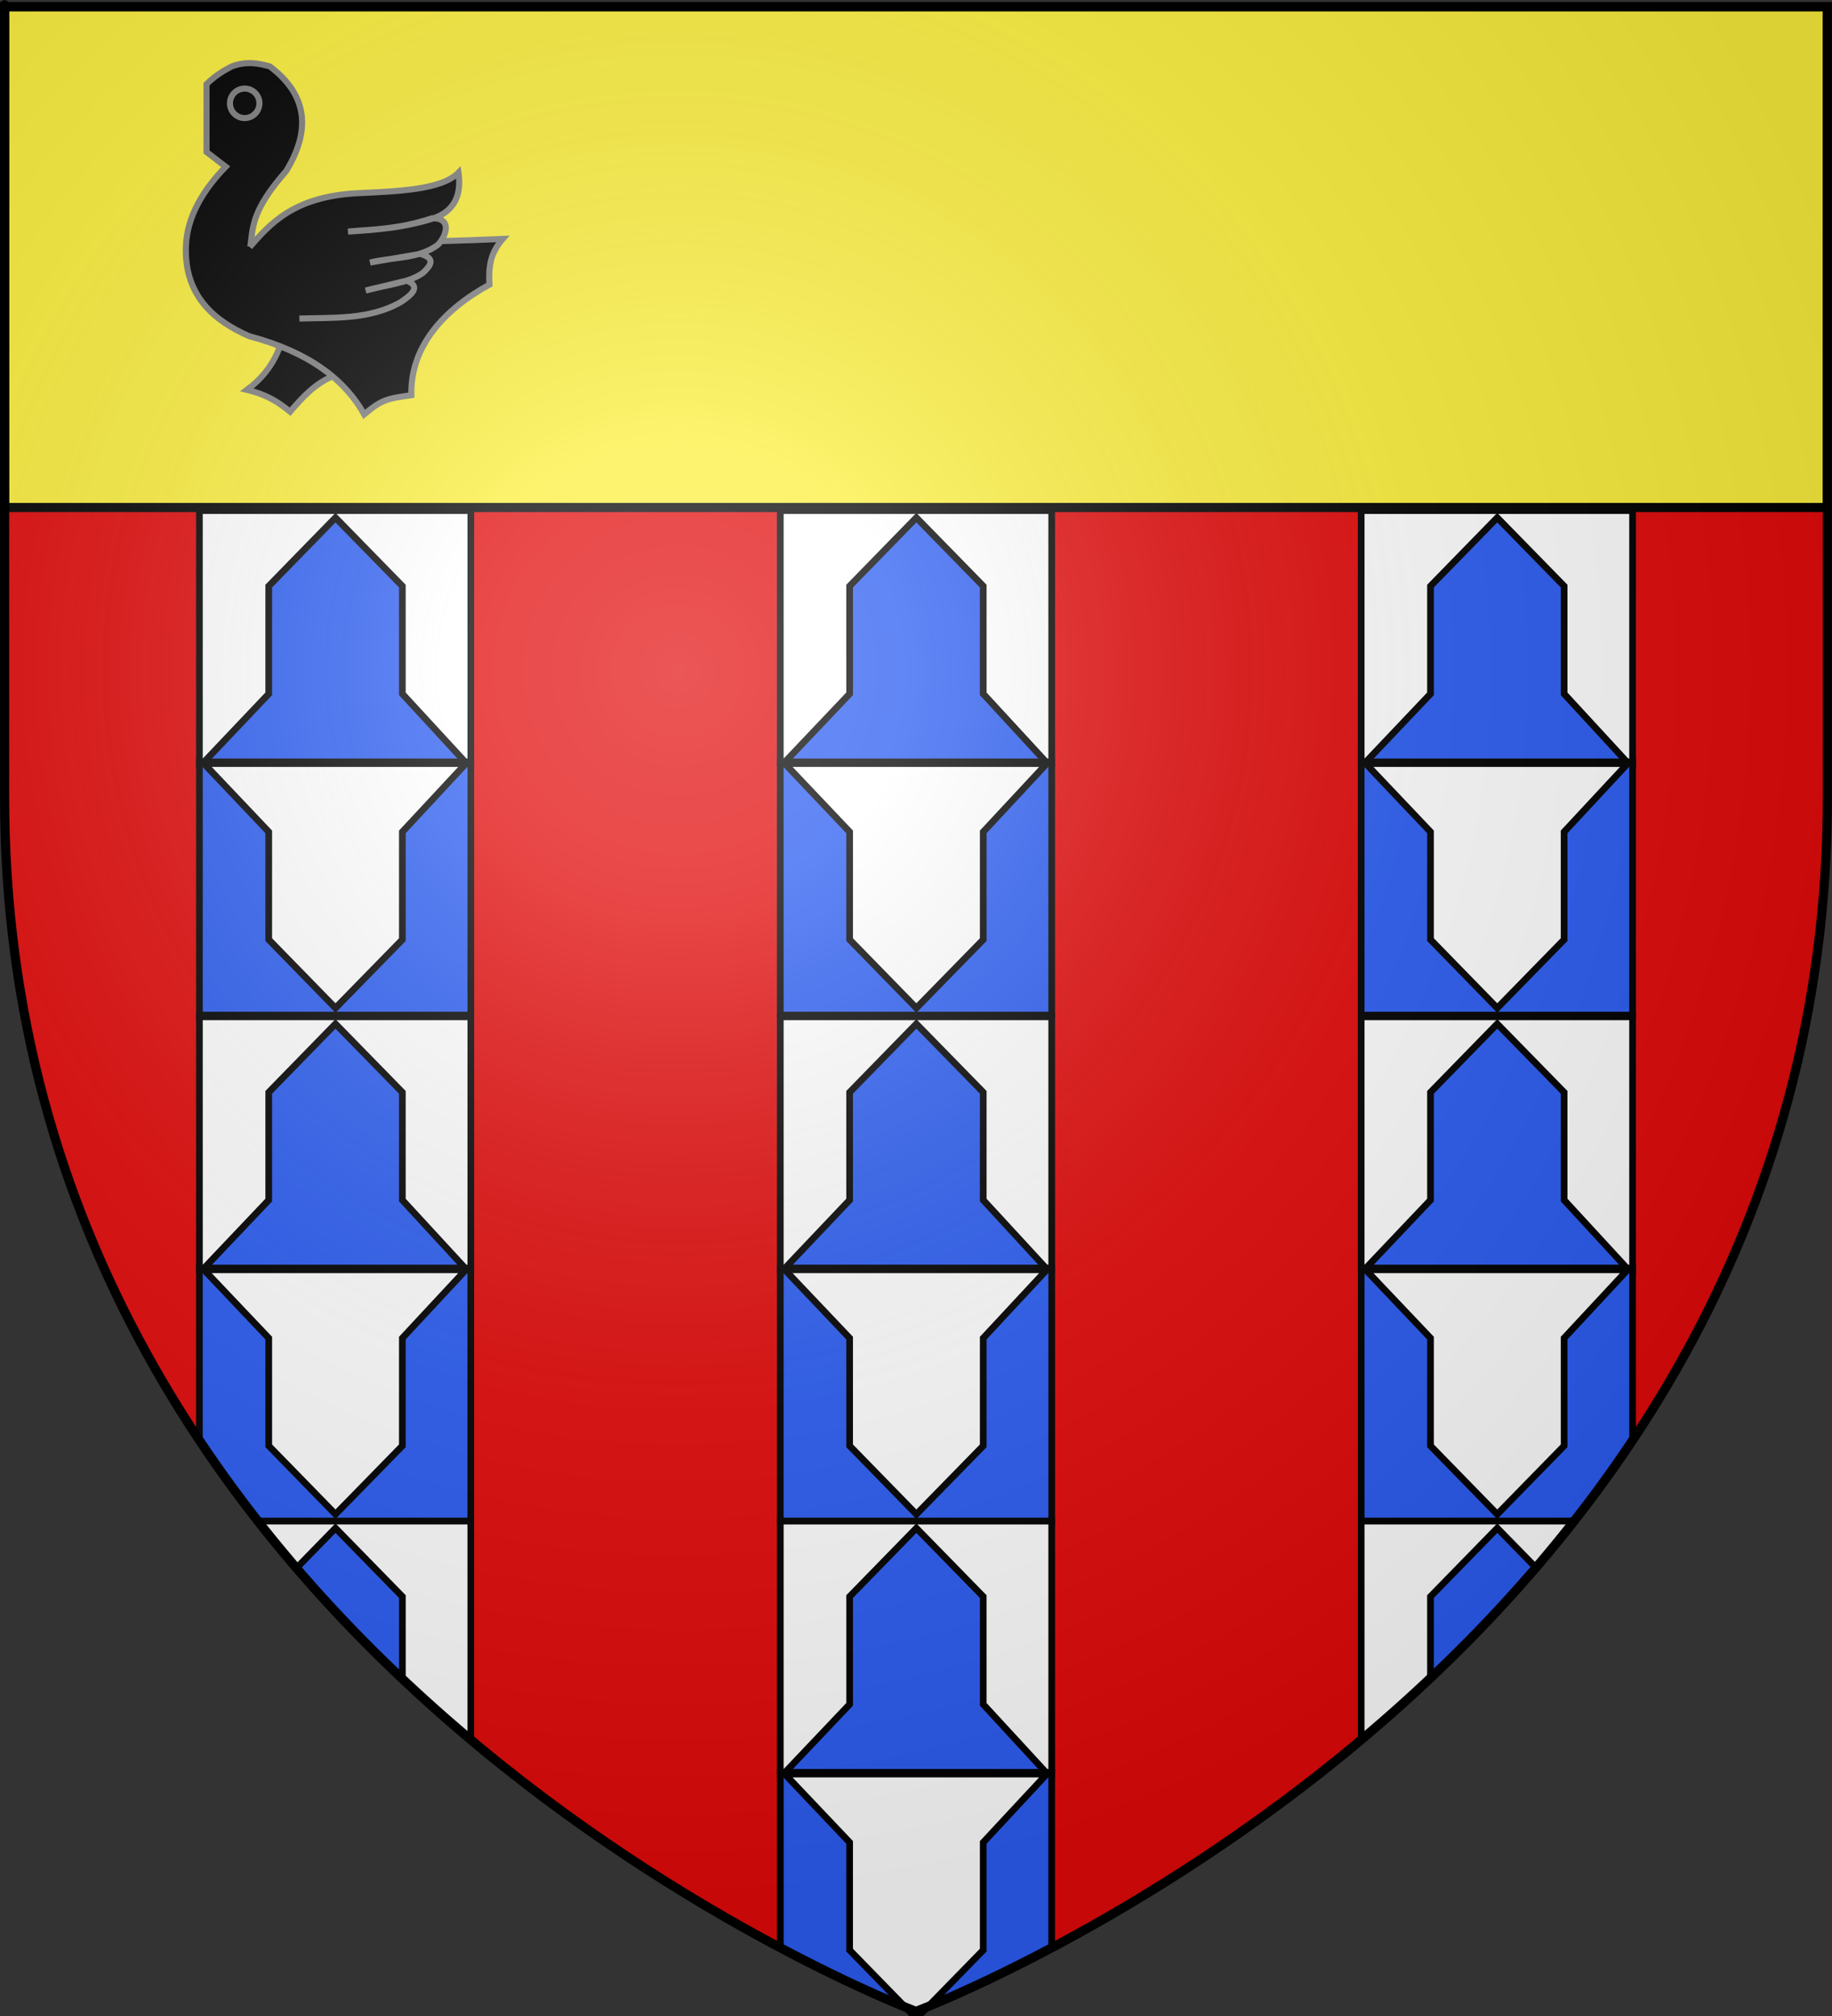
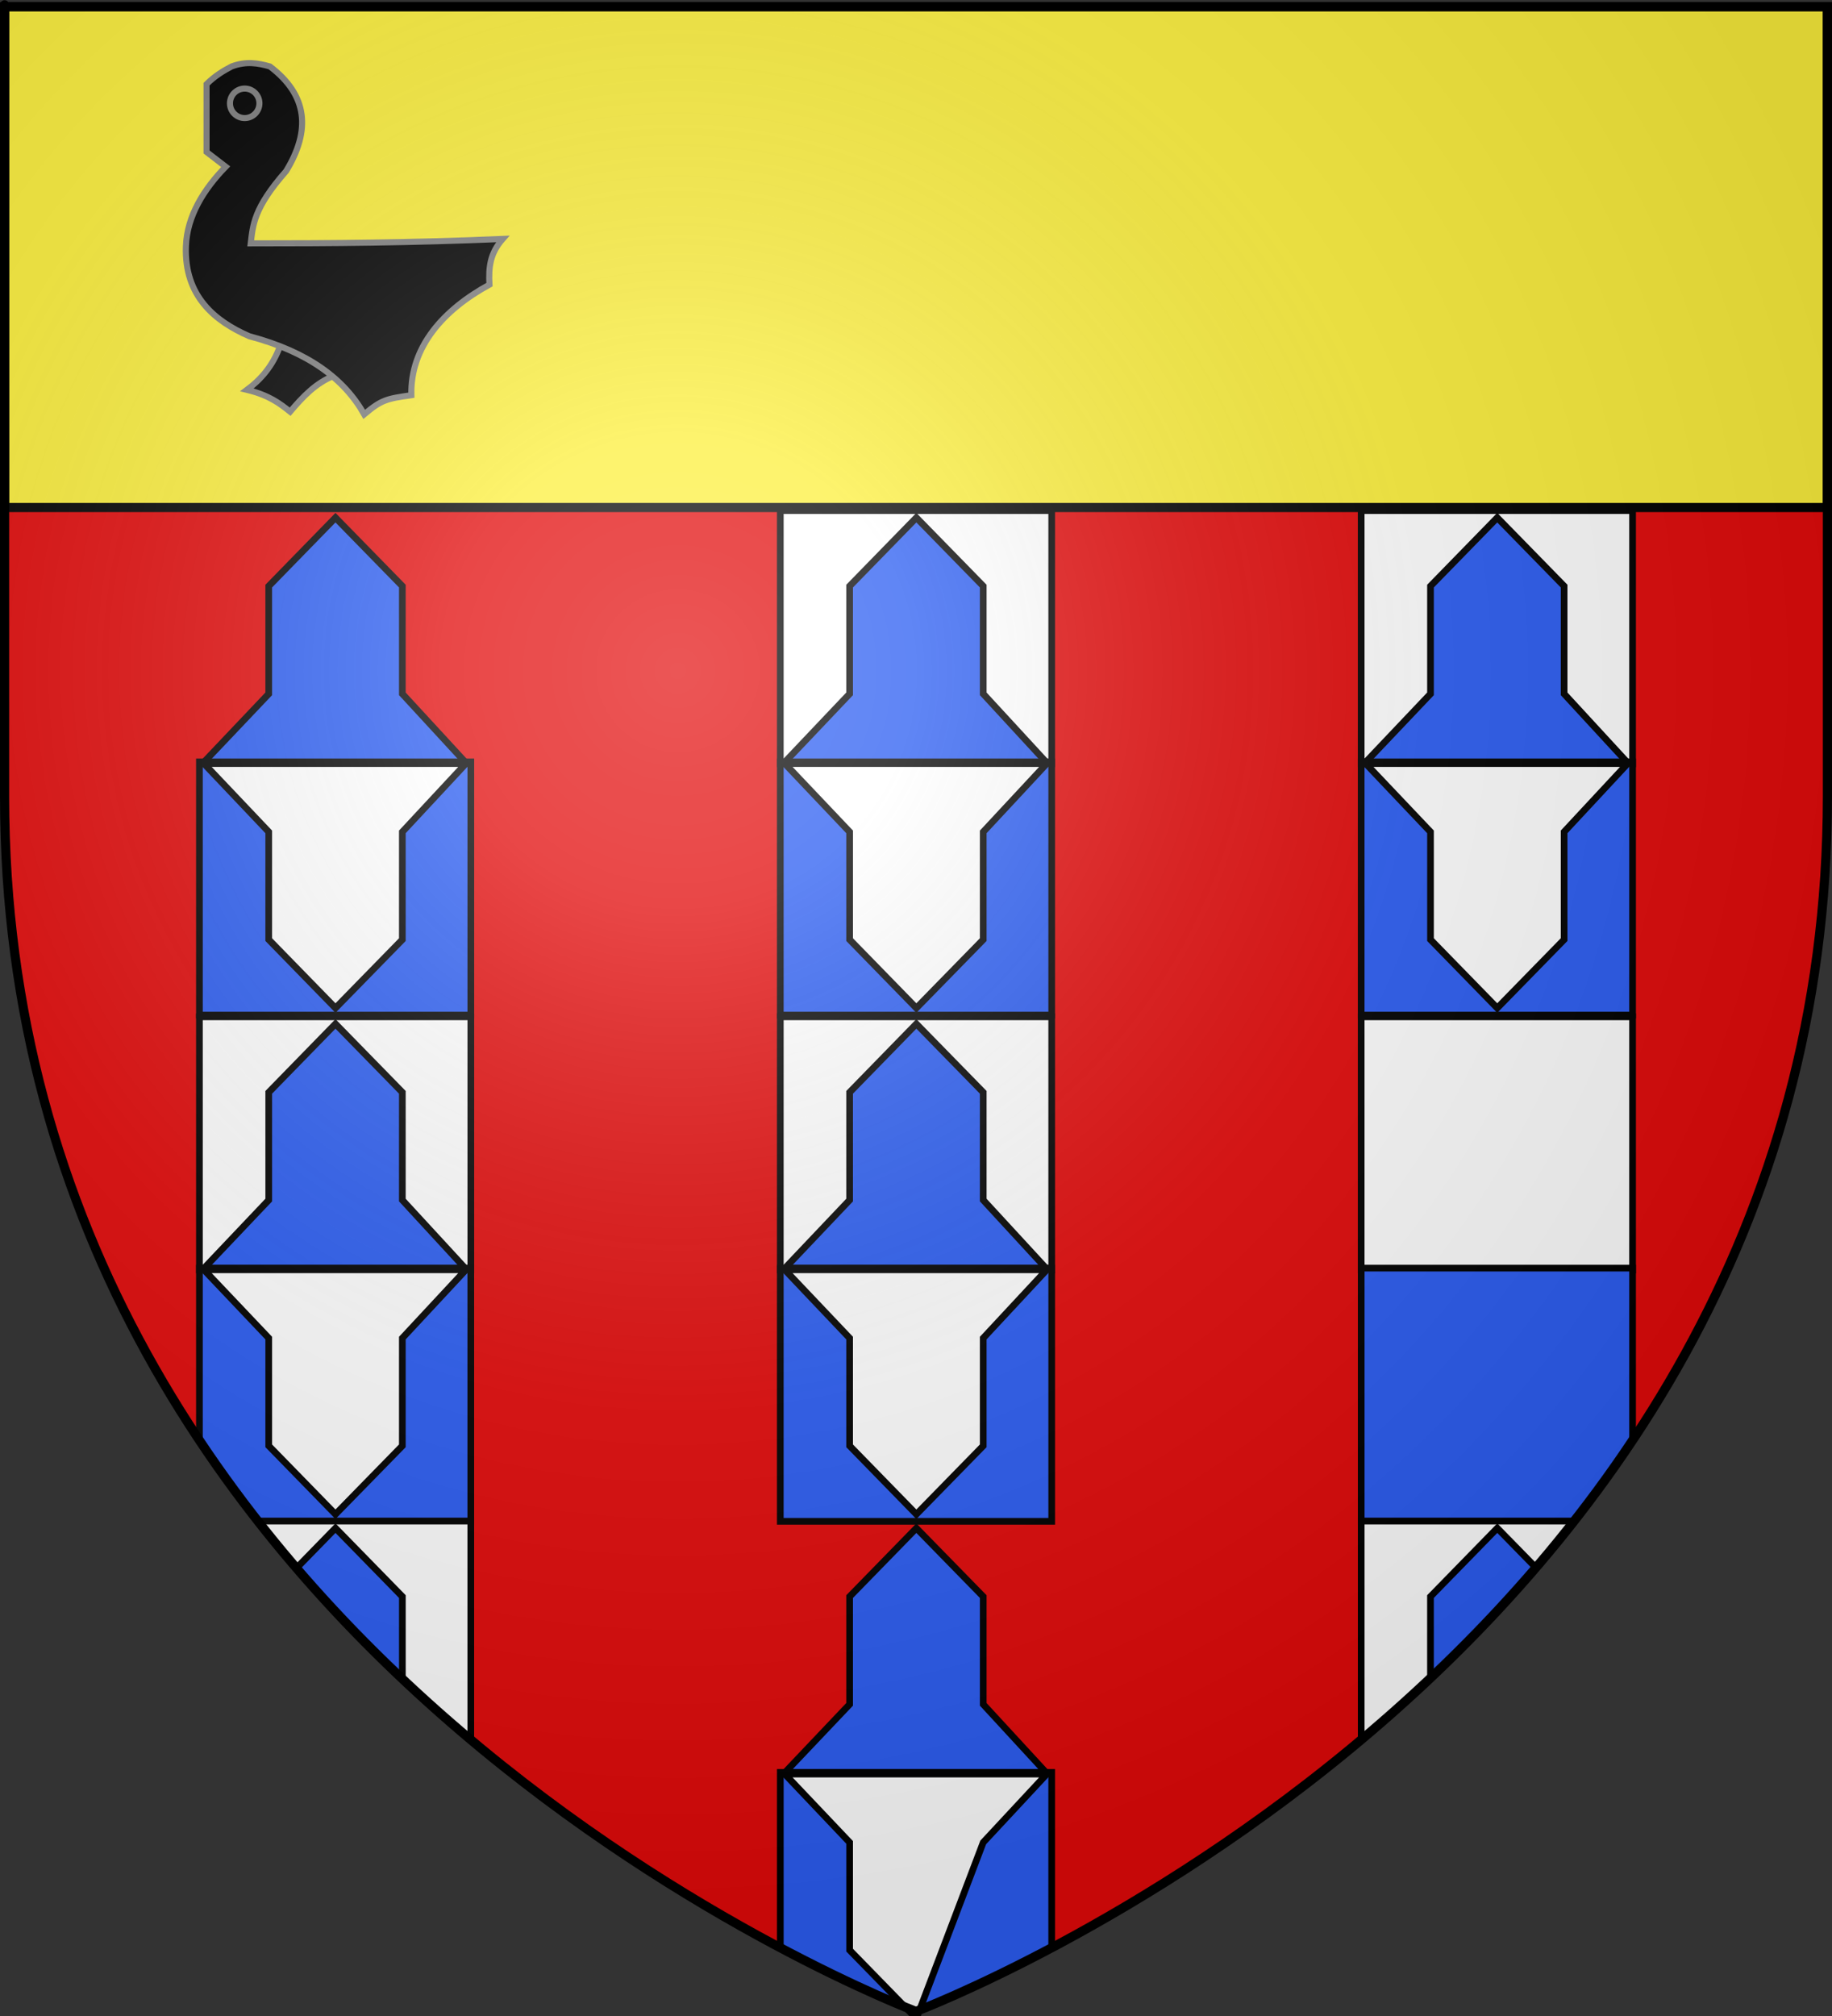
<svg xmlns="http://www.w3.org/2000/svg" xmlns:ns1="http://sodipodi.sourceforge.net/DTD/sodipodi-0.dtd" xmlns:ns2="http://www.inkscape.org/namespaces/inkscape" xmlns:xlink="http://www.w3.org/1999/xlink" height="660" width="600" version="1.0" id="svg2" ns1:version="0.32" ns2:version="0.45+0.46pre0+devel" ns1:docname="Blason Hugues de Châtillon-Porcien.svg" ns1:docbase="O:\blasons" ns2:export-filename="/Users/olivier/Desktop/Blason Rouge/Blason_Vide_3D.png" ns2:export-xdpi="144" ns2:export-ydpi="144" ns2:output_extension="org.inkscape.output.svg.inkscape">
  <rect width="100%" height="100%" fill="#333333" stroke="none" />
  <ns1:namedview ns2:window-height="544" ns2:window-width="800" ns2:pageshadow="2" ns2:pageopacity="0.0" guidetolerance="10.0" gridtolerance="10.0" objecttolerance="10.0" borderopacity="1.0" bordercolor="#666666" pagecolor="#ffffff" id="base" showgrid="false" height="660px" ns2:zoom="0.51818182" ns2:cx="300" ns2:cy="330" ns2:window-x="-4" ns2:window-y="-4" ns2:current-layer="g5453" />
  <desc id="desc4">Flag of Canton of Valais (Wallis)</desc>
  <defs id="defs6">
    <ns2:perspective ns1:type="inkscape:persp3d" ns2:vp_x="-50 : 600 : 1" ns2:vp_y="0 : 1000 : 0" ns2:vp_z="700 : 600 : 1" ns2:persp3d-origin="300 : 400 : 1" id="perspective5164" />
    <linearGradient id="linearGradient2893">
      <stop style="stop-color:white;stop-opacity:0.314;" offset="0" id="stop2895" />
      <stop id="stop2897" offset="0.19" style="stop-color:white;stop-opacity:0.251;" />
      <stop style="stop-color:#6b6b6b;stop-opacity:0.125;" offset="0.6" id="stop2901" />
      <stop style="stop-color:black;stop-opacity:0.125;" offset="1" id="stop2899" />
    </linearGradient>
    <linearGradient id="linearGradient2885">
      <stop id="stop2887" offset="0" style="stop-color:white;stop-opacity:1;" />
      <stop style="stop-color:white;stop-opacity:1;" offset="0.229" id="stop2891" />
      <stop id="stop2889" offset="1" style="stop-color:black;stop-opacity:1;" />
    </linearGradient>
    <linearGradient id="linearGradient2955">
      <stop id="stop2867" offset="0" style="stop-color:#fd0000;stop-opacity:1;" />
      <stop style="stop-color:#e77275;stop-opacity:0.659;" offset="0.5" id="stop2873" />
      <stop style="stop-color:black;stop-opacity:0.323;" offset="1" id="stop2959" />
    </linearGradient>
    <radialGradient ns2:collect="always" xlink:href="#linearGradient2955" id="radialGradient2961" cx="225.524" cy="218.901" fx="225.524" fy="218.901" r="300" gradientTransform="matrix(-4.167939e-4,2.183,-1.884,-3.599562e-4,615.597,-289.121)" gradientUnits="userSpaceOnUse" />
    <polygon id="star" transform="scale(53,53)" points="0,-1 0.588,0.809 -0.951,-0.309 0.951,-0.309 -0.588,0.809 0,-1 " />
    <clipPath id="clip">
      <path d="M 0,-200 L 0,600 L 300,600 L 300,-200 L 0,-200 z " id="path10" />
    </clipPath>
    <radialGradient ns2:collect="always" xlink:href="#linearGradient2955" id="radialGradient1911" gradientUnits="userSpaceOnUse" gradientTransform="matrix(-4.167939e-4,2.183,-1.884,-3.599562e-4,615.597,-289.121)" cx="225.524" cy="218.901" fx="225.524" fy="218.901" r="300" />
    <radialGradient ns2:collect="always" xlink:href="#linearGradient2955" id="radialGradient2865" gradientUnits="userSpaceOnUse" gradientTransform="matrix(0,1.749,-1.593,-1.049767e-7,551.788,-191.29)" cx="225.524" cy="218.901" fx="225.524" fy="218.901" r="300" />
    <radialGradient ns2:collect="always" xlink:href="#linearGradient2955" id="radialGradient2871" gradientUnits="userSpaceOnUse" gradientTransform="matrix(0,1.386,-1.323,-5.741131e-8,-158.082,-109.541)" cx="225.524" cy="218.901" fx="225.524" fy="218.901" r="300" />
    <radialGradient ns2:collect="always" xlink:href="#linearGradient2893" id="radialGradient3163" gradientUnits="userSpaceOnUse" gradientTransform="matrix(1.353,0,0,1.349,-77.629,-85.747)" cx="221.445" cy="226.331" fx="221.445" fy="226.331" r="300" />
    <ns2:perspective id="perspective5450" ns2:persp3d-origin="300 : 400 : 1" ns2:vp_z="700 : 600 : 1" ns2:vp_y="0 : 1000 : 0" ns2:vp_x="-50 : 600 : 1" ns1:type="inkscape:persp3d" />
    <ns2:perspective id="perspective6432" ns2:persp3d-origin="300 : 400 : 1" ns2:vp_z="700 : 600 : 1" ns2:vp_y="0 : 1000 : 0" ns2:vp_x="-50 : 600 : 1" ns1:type="inkscape:persp3d" />
  </defs>
  <g ns2:groupmode="layer" id="layer3" ns2:label="Fond écu" style="display:inline" ns1:insensitive="true">
    <path id="path2855" style="fill:#e20909;fill-opacity:1;fill-rule:evenodd;stroke:none;stroke-width:1px;stroke-linecap:butt;stroke-linejoin:miter;stroke-opacity:1" d="M 300,658.5 C 300,658.5 598.5,546.18 598.5,260.728 C 598.5,-24.723 598.5,2.176 598.5,2.176 L 1.5,2.176 L 1.5,260.728 C 1.5,546.18 300,658.5 300,658.5 z" ns1:nodetypes="cccccc" />
    <path style="opacity:1;fill:#fcef3c;fill-opacity:1;stroke:#000000;stroke-width:3;stroke-miterlimit:4;stroke-dasharray:none;stroke-opacity:1" d="M 1.5,2.188 L 1.5,166.156 L 598.5,166.156 C 598.5,101.247 598.5,2.188 598.5,2.188 L 1.5,2.188 z" id="rect3182" />
    <g id="g6345" transform="matrix(0.385,0,0,0.385,266.651,-301.103)" style="fill:#ffffff;fill-opacity:1;stroke:#000000;stroke-width:1.818;stroke-miterlimit:4;stroke-dasharray:none;stroke-opacity:1" />
-     <rect style="fill:#ffffff;fill-opacity:1;fill-rule:nonzero;stroke:#000000;stroke-width:2.19;stroke-miterlimit:4;stroke-dasharray:none;stroke-opacity:1" id="rect10666" width="88.888" height="82.905" x="65.311" y="167.164" />
    <path style="fill:#2b5df2;fill-opacity:1;fill-rule:nonzero;stroke:#000000;stroke-width:2.19;stroke-linecap:butt;stroke-linejoin:miter;marker:none;marker-start:none;marker-mid:none;marker-end:none;stroke-miterlimit:4;stroke-dasharray:none;stroke-dashoffset:0;stroke-opacity:1;visibility:visible;display:inline;overflow:visible" d="M 109.871,169.473 L 88.014,191.878 L 88.014,227.15 L 66.794,249.509 L 152.378,249.509 L 131.773,227.15 L 131.773,191.878 L 109.871,169.473 z" id="rect2768" ns1:nodetypes="cccccccc" />
    <rect y="-332.325" x="65.311" height="82.905" width="88.888" id="rect12458" style="fill:#2b5df2;fill-opacity:1;fill-rule:nonzero;stroke:#000000;stroke-width:2.19;stroke-miterlimit:4;stroke-dasharray:none;stroke-opacity:1" transform="scale(1,-1)" />
    <path ns1:nodetypes="cccccccc" id="path12460" d="M 109.871,330.016 L 88.014,307.611 L 88.014,272.339 L 66.794,249.98 L 152.583,249.98 L 131.773,272.339 L 131.773,307.611 L 109.871,330.016 z" style="fill:#ffffff;fill-opacity:1;fill-rule:nonzero;stroke:#000000;stroke-width:2.19;stroke-linecap:butt;stroke-linejoin:miter;marker:none;marker-start:none;marker-mid:none;marker-end:none;stroke-miterlimit:4;stroke-dasharray:none;stroke-dashoffset:0;stroke-opacity:1;visibility:visible;display:inline;overflow:visible" />
    <rect y="332.89" x="65.311" height="82.905" width="88.888" id="rect14244" style="fill:#ffffff;fill-opacity:1;fill-rule:nonzero;stroke:#000000;stroke-width:2.19;stroke-miterlimit:4;stroke-dasharray:none;stroke-opacity:1" />
    <path ns1:nodetypes="cccccccc" id="path14246" d="M 109.871,335.199 L 88.014,357.603 L 88.014,392.876 L 66.794,415.235 L 152.378,415.235 L 131.773,392.876 L 131.773,357.603 L 109.871,335.199 z" style="fill:#2b5df2;fill-opacity:1;fill-rule:nonzero;stroke:#000000;stroke-width:2.19;stroke-linecap:butt;stroke-linejoin:miter;marker:none;marker-start:none;marker-mid:none;marker-end:none;stroke-miterlimit:4;stroke-dasharray:none;stroke-dashoffset:0;stroke-opacity:1;visibility:visible;display:inline;overflow:visible" />
    <path style="fill:#2b5df2;fill-opacity:1;fill-rule:nonzero;stroke:#000000;stroke-width:2.19;stroke-miterlimit:4;stroke-dasharray:none;stroke-opacity:1" d="M 65.312,415.156 L 65.312,471.531 C 71.452,480.75 77.88,489.585 84.531,498.062 L 154.188,498.062 L 154.188,415.156 L 65.312,415.156 z" id="rect14250" />
    <path style="fill:#ffffff;fill-opacity:1;fill-rule:nonzero;stroke:#000000;stroke-width:2.19;stroke-linecap:butt;stroke-linejoin:miter;marker:none;marker-start:none;marker-mid:none;marker-end:none;stroke-miterlimit:4;stroke-dasharray:none;stroke-dashoffset:0;stroke-opacity:1;visibility:visible;display:inline;overflow:visible" d="M 109.871,495.742 L 88.014,473.337 L 88.014,438.065 L 66.794,415.706 L 152.583,415.706 L 131.773,438.065 L 131.773,473.337 L 109.871,495.742 z" id="path14252" ns1:nodetypes="cccccccc" />
    <path style="fill:#ffffff;fill-opacity:1;fill-rule:nonzero;stroke:#000000;stroke-width:2.19;stroke-miterlimit:4;stroke-dasharray:none;stroke-opacity:1" d="M 84.469,497.969 C 106.183,525.662 130.242,549.417 154.188,569.531 L 154.188,497.969 L 84.469,497.969 z" id="rect14258" />
    <path style="fill:#2b5df2;fill-opacity:1;fill-rule:nonzero;stroke:#000000;stroke-width:2.19;stroke-linecap:butt;stroke-linejoin:miter;marker:none;marker-start:none;marker-mid:none;marker-end:none;stroke-miterlimit:4;stroke-dasharray:none;stroke-dashoffset:0;stroke-opacity:1;visibility:visible;display:inline;overflow:visible" d="M 109.875,500.281 L 97.094,513.375 C 108.293,526.41 119.956,538.472 131.781,549.625 L 131.781,522.688 L 109.875,500.281 z" id="path14260" />
    <rect y="167.164" x="255.556" height="82.905" width="88.888" id="rect14297" style="fill:#ffffff;fill-opacity:1;fill-rule:nonzero;stroke:#000000;stroke-width:2.19;stroke-miterlimit:4;stroke-dasharray:none;stroke-opacity:1" />
    <path ns1:nodetypes="cccccccc" id="path14299" d="M 300.116,169.473 L 278.259,191.878 L 278.259,227.15 L 257.039,249.509 L 342.624,249.509 L 322.019,227.15 L 322.019,191.878 L 300.116,169.473 z" style="fill:#2b5df2;fill-opacity:1;fill-rule:nonzero;stroke:#000000;stroke-width:2.19;stroke-linecap:butt;stroke-linejoin:miter;marker:none;marker-start:none;marker-mid:none;marker-end:none;stroke-miterlimit:4;stroke-dasharray:none;stroke-dashoffset:0;stroke-opacity:1;visibility:visible;display:inline;overflow:visible" />
    <rect style="fill:#2b5df2;fill-opacity:1;fill-rule:nonzero;stroke:#000000;stroke-width:2.19;stroke-miterlimit:4;stroke-dasharray:none;stroke-opacity:1" id="rect14303" width="88.888" height="82.905" x="255.556" y="-332.325" transform="scale(1,-1)" />
    <path style="fill:#ffffff;fill-opacity:1;fill-rule:nonzero;stroke:#000000;stroke-width:2.19;stroke-linecap:butt;stroke-linejoin:miter;marker:none;marker-start:none;marker-mid:none;marker-end:none;stroke-miterlimit:4;stroke-dasharray:none;stroke-dashoffset:0;stroke-opacity:1;visibility:visible;display:inline;overflow:visible" d="M 300.116,330.016 L 278.259,307.611 L 278.259,272.339 L 257.039,249.98 L 342.828,249.98 L 322.019,272.339 L 322.019,307.611 L 300.116,330.016 z" id="path14305" ns1:nodetypes="cccccccc" />
    <rect style="fill:#ffffff;fill-opacity:1;fill-rule:nonzero;stroke:#000000;stroke-width:2.19;stroke-miterlimit:4;stroke-dasharray:none;stroke-opacity:1" id="rect14311" width="88.888" height="82.905" x="255.556" y="332.89" />
    <path style="fill:#2b5df2;fill-opacity:1;fill-rule:nonzero;stroke:#000000;stroke-width:2.19;stroke-linecap:butt;stroke-linejoin:miter;marker:none;marker-start:none;marker-mid:none;marker-end:none;stroke-miterlimit:4;stroke-dasharray:none;stroke-dashoffset:0;stroke-opacity:1;visibility:visible;display:inline;overflow:visible" d="M 300.116,335.199 L 278.259,357.603 L 278.259,392.876 L 257.039,415.235 L 342.624,415.235 L 322.019,392.876 L 322.019,357.603 L 300.116,335.199 z" id="path14313" ns1:nodetypes="cccccccc" />
    <rect y="-498.051" x="255.556" height="82.905" width="88.888" id="rect14317" style="fill:#2b5df2;fill-opacity:1;fill-rule:nonzero;stroke:#000000;stroke-width:2.19;stroke-miterlimit:4;stroke-dasharray:none;stroke-opacity:1" transform="scale(1,-1)" />
    <path ns1:nodetypes="cccccccc" id="path14319" d="M 300.116,495.742 L 278.259,473.337 L 278.259,438.065 L 257.039,415.706 L 342.828,415.706 L 322.019,438.065 L 322.019,473.337 L 300.116,495.742 z" style="fill:#ffffff;fill-opacity:1;fill-rule:nonzero;stroke:#000000;stroke-width:2.19;stroke-linecap:butt;stroke-linejoin:miter;marker:none;marker-start:none;marker-mid:none;marker-end:none;stroke-miterlimit:4;stroke-dasharray:none;stroke-dashoffset:0;stroke-opacity:1;visibility:visible;display:inline;overflow:visible" />
-     <rect y="497.983" x="255.556" height="82.905" width="88.888" id="rect14325" style="fill:#ffffff;fill-opacity:1;fill-rule:nonzero;stroke:#000000;stroke-width:2.19;stroke-miterlimit:4;stroke-dasharray:none;stroke-opacity:1" />
    <path ns1:nodetypes="cccccccc" id="path14327" d="M 300.116,500.292 L 278.259,522.697 L 278.259,557.969 L 257.039,580.328 L 342.624,580.328 L 322.019,557.969 L 322.019,522.697 L 300.116,500.292 z" style="fill:#2b5df2;fill-opacity:1;fill-rule:nonzero;stroke:#000000;stroke-width:2.19;stroke-linecap:butt;stroke-linejoin:miter;marker:none;marker-start:none;marker-mid:none;marker-end:none;stroke-miterlimit:4;stroke-dasharray:none;stroke-dashoffset:0;stroke-opacity:1;visibility:visible;display:inline;overflow:visible" />
    <path style="fill:#2b5df2;fill-opacity:1;fill-rule:nonzero;stroke:#000000;stroke-width:2.19;stroke-miterlimit:4;stroke-dasharray:none;stroke-opacity:1" d="M 255.562,580.25 L 255.562,637.656 C 282.31,651.834 300,658.5 300,658.5 C 300,658.5 317.697,651.829 344.438,637.656 L 344.438,580.25 L 255.562,580.25 z" id="rect14331" />
-     <path style="fill:#ffffff;fill-opacity:1;fill-rule:nonzero;stroke:#000000;stroke-width:2.19;stroke-linecap:butt;stroke-linejoin:miter;marker:none;marker-start:none;marker-mid:none;marker-end:none;stroke-miterlimit:4;stroke-dasharray:none;stroke-dashoffset:0;stroke-opacity:1;visibility:visible;display:inline;overflow:visible" d="M 300.116,660.835 L 278.259,638.43 L 278.259,603.158 L 257.039,580.799 L 342.828,580.799 L 322.019,603.158 L 322.019,638.43 L 300.116,660.835 z" id="path14333" ns1:nodetypes="cccccccc" />
+     <path style="fill:#ffffff;fill-opacity:1;fill-rule:nonzero;stroke:#000000;stroke-width:2.19;stroke-linecap:butt;stroke-linejoin:miter;marker:none;marker-start:none;marker-mid:none;marker-end:none;stroke-miterlimit:4;stroke-dasharray:none;stroke-dashoffset:0;stroke-opacity:1;visibility:visible;display:inline;overflow:visible" d="M 300.116,660.835 L 278.259,638.43 L 278.259,603.158 L 257.039,580.799 L 342.828,580.799 L 322.019,603.158 L 300.116,660.835 z" id="path14333" ns1:nodetypes="cccccccc" />
    <rect style="fill:#ffffff;fill-opacity:1;fill-rule:nonzero;stroke:#000000;stroke-width:2.19;stroke-miterlimit:4;stroke-dasharray:none;stroke-opacity:1" id="rect14341" width="88.888" height="82.905" x="445.801" y="167.164" />
    <path style="fill:#2b5df2;fill-opacity:1;fill-rule:nonzero;stroke:#000000;stroke-width:2.19;stroke-linecap:butt;stroke-linejoin:miter;marker:none;marker-start:none;marker-mid:none;marker-end:none;stroke-miterlimit:4;stroke-dasharray:none;stroke-dashoffset:0;stroke-opacity:1;visibility:visible;display:inline;overflow:visible" d="M 490.361,169.473 L 468.504,191.878 L 468.504,227.15 L 447.285,249.509 L 532.869,249.509 L 512.264,227.15 L 512.264,191.878 L 490.361,169.473 z" id="path14343" ns1:nodetypes="cccccccc" />
    <rect y="-332.325" x="445.801" height="82.905" width="88.888" id="rect14347" style="fill:#2b5df2;fill-opacity:1;fill-rule:nonzero;stroke:#000000;stroke-width:2.19;stroke-miterlimit:4;stroke-dasharray:none;stroke-opacity:1" transform="scale(1,-1)" />
    <path ns1:nodetypes="cccccccc" id="path14349" d="M 490.361,330.016 L 468.504,307.611 L 468.504,272.339 L 447.285,249.98 L 533.074,249.98 L 512.264,272.339 L 512.264,307.611 L 490.361,330.016 z" style="fill:#ffffff;fill-opacity:1;fill-rule:nonzero;stroke:#000000;stroke-width:2.19;stroke-linecap:butt;stroke-linejoin:miter;marker:none;marker-start:none;marker-mid:none;marker-end:none;stroke-miterlimit:4;stroke-dasharray:none;stroke-dashoffset:0;stroke-opacity:1;visibility:visible;display:inline;overflow:visible" />
    <rect y="332.89" x="445.801" height="82.905" width="88.888" id="rect14355" style="fill:#ffffff;fill-opacity:1;fill-rule:nonzero;stroke:#000000;stroke-width:2.19;stroke-miterlimit:4;stroke-dasharray:none;stroke-opacity:1" />
-     <path ns1:nodetypes="cccccccc" id="path14357" d="M 490.361,335.199 L 468.504,357.603 L 468.504,392.876 L 447.285,415.235 L 532.869,415.235 L 512.264,392.876 L 512.264,357.603 L 490.361,335.199 z" style="fill:#2b5df2;fill-opacity:1;fill-rule:nonzero;stroke:#000000;stroke-width:2.19;stroke-linecap:butt;stroke-linejoin:miter;marker:none;marker-start:none;marker-mid:none;marker-end:none;stroke-miterlimit:4;stroke-dasharray:none;stroke-dashoffset:0;stroke-opacity:1;visibility:visible;display:inline;overflow:visible" />
    <path style="fill:#2b5df2;fill-opacity:1;fill-rule:nonzero;stroke:#000000;stroke-width:2.19;stroke-miterlimit:4;stroke-dasharray:none;stroke-opacity:1" d="M 445.812,415.156 L 445.812,498.062 L 515.469,498.062 C 522.12,489.585 528.548,480.75 534.688,471.531 L 534.688,415.156 L 445.812,415.156 z" id="rect14361" />
-     <path style="fill:#ffffff;fill-opacity:1;fill-rule:nonzero;stroke:#000000;stroke-width:2.19;stroke-linecap:butt;stroke-linejoin:miter;marker:none;marker-start:none;marker-mid:none;marker-end:none;stroke-miterlimit:4;stroke-dasharray:none;stroke-dashoffset:0;stroke-opacity:1;visibility:visible;display:inline;overflow:visible" d="M 490.361,495.742 L 468.504,473.337 L 468.504,438.065 L 447.285,415.706 L 533.074,415.706 L 512.264,438.065 L 512.264,473.337 L 490.361,495.742 z" id="path14363" ns1:nodetypes="cccccccc" />
    <path style="fill:#ffffff;fill-opacity:1;fill-rule:nonzero;stroke:#000000;stroke-width:2.19;stroke-miterlimit:4;stroke-dasharray:none;stroke-opacity:1" d="M 445.812,497.969 L 445.812,569.531 C 469.758,549.417 493.817,525.662 515.531,497.969 L 445.812,497.969 z" id="rect14369" />
    <path style="fill:#2b5df2;fill-opacity:1;fill-rule:nonzero;stroke:#000000;stroke-width:2.19;stroke-linecap:butt;stroke-linejoin:miter;marker:none;marker-start:none;marker-mid:none;marker-end:none;stroke-miterlimit:4;stroke-dasharray:none;stroke-dashoffset:0;stroke-opacity:1;visibility:visible;display:inline;overflow:visible" d="M 490.375,500.281 L 468.5,522.688 L 468.5,549.344 C 480.272,538.224 491.884,526.205 503.031,513.219 L 490.375,500.281 z" id="path14371" />
  </g>
  <g ns2:groupmode="layer" id="layer4" ns2:label="Meubles">
    <g id="g5453" transform="matrix(0.433,0,0,0.433,298.216,16.192)">
      <g id="g20663" transform="translate(-56.764,-168.8)">
        <g id="g3690" style="stroke:#808080;stroke-opacity:1" />
      </g>
      <g id="g6435" transform="matrix(1.53,0,0,1.53,-555.128,4.755)" style="fill:#000000;fill-opacity:1;stroke:#808080;stroke-opacity:1">
        <g id="g5507" style="fill:#000000;fill-opacity:1;stroke:#808080;stroke-opacity:1;display:inline" transform="matrix(1.053,0,0,1.053,202.733,-149.892)">
          <path id="path4610" style="fill:#000000;fill-opacity:1;fill-rule:evenodd;stroke:#808080;stroke-width:2.848;stroke-linecap:butt;stroke-linejoin:miter;stroke-miterlimit:4;stroke-dasharray:none;stroke-opacity:1" d="M -143.977,278.607 C -147.544,288.266 -153.145,294.367 -159.506,299.137 C -149.13,301.654 -144.122,305.513 -139.239,309.403 C -133.405,302.525 -127.306,295.98 -118.708,292.557 L -118.445,278.87 L -143.977,278.607 z" />
          <path id="path1946" style="fill:#000000;fill-opacity:1;fill-rule:evenodd;stroke:#808080;stroke-width:2.848;stroke-linecap:butt;stroke-linejoin:miter;stroke-miterlimit:4;stroke-dasharray:none;stroke-opacity:1" d="M -178.483,155.681 C -174.563,151.799 -170.643,149.436 -166.723,147.379 C -159.864,144.79 -154.209,145.812 -148.736,147.379 C -130.859,160.875 -129.497,177.468 -141.126,196.497 C -156.489,213.939 -156.683,221.901 -157.729,230.395 C -120.393,230.402 -82.238,230.136 -39.432,228.319 C -45.276,234.968 -46.123,241.346 -45.659,249.765 C -67.158,261.499 -82.897,278.88 -82.324,301.65 C -93.971,303.321 -96.292,303.774 -104.461,310.643 C -113.768,294.081 -130.68,281.322 -158.421,273.978 C -174.568,266.921 -189.01,255.202 -188.168,231.778 C -187.654,217.466 -179.676,204.894 -169.49,194.421 L -178.483,187.504 L -178.483,155.681 z" />
          <path id="path1948" style="fill:#000000;fill-opacity:1;fill-rule:nonzero;stroke:#808080;stroke-width:2.848;stroke-linecap:butt;stroke-linejoin:miter;marker:none;marker-start:none;marker-mid:none;marker-end:none;stroke-miterlimit:4;stroke-dasharray:none;stroke-dashoffset:0;stroke-opacity:1;visibility:visible;display:inline;overflow:visible" transform="translate(2,0)" d="M -155.654,164.674 C -155.651,168.497 -158.749,171.598 -162.572,171.598 C -166.395,171.598 -169.493,168.497 -169.49,164.674 C -169.493,160.851 -166.395,157.751 -162.572,157.751 C -158.749,157.751 -155.651,160.851 -155.654,164.674 z" />
-           <path id="path3722" style="fill:#000000;fill-opacity:1;fill-rule:evenodd;stroke:#808080;stroke-width:2.848;stroke-linecap:butt;stroke-linejoin:miter;stroke-miterlimit:4;stroke-dasharray:none;stroke-opacity:1" d="M -158.235,232.123 C -148.562,221.179 -137.594,208.506 -107.92,206.874 C -88.319,205.924 -68.194,205.299 -60.186,197.189 C -58.689,207.893 -62.217,215.298 -71.947,218.634 C -85.103,222.894 -98.569,224.058 -112.071,224.86 C -99.888,223.678 -89.399,224.068 -72.639,218.634 C -62.89,218.357 -65.951,227.098 -69.871,231.087 C -78.931,237.878 -91.05,236.716 -101.694,239.388 L -78.173,235.335 C -70.513,237.451 -73.388,240.905 -76.823,244.197 C -83.477,249.04 -94.528,249.953 -103.769,252.532 L -84.531,247.889 C -77.636,250.594 -82.109,254.512 -87.2,257.901 C -102.035,266.424 -119.191,265.149 -134.9,265.676" />
        </g>
      </g>
    </g>
  </g>
  <g ns2:groupmode="layer" id="layer2" ns2:label="Reflet final" ns1:insensitive="true">
    <path ns1:nodetypes="cccccc" d="M 300,658.5 C 300,658.5 598.5,546.18 598.5,260.728 C 598.5,-24.723 598.5,2.176 598.5,2.176 L 1.5,2.176 L 1.5,260.728 C 1.5,546.18 300,658.5 300,658.5 z " style="opacity:1;fill:url(#radialGradient3163);fill-opacity:1;fill-rule:evenodd;stroke:none;stroke-width:1px;stroke-linecap:butt;stroke-linejoin:miter;stroke-opacity:1" id="path2875" ns2:export-xdpi="144" ns2:export-ydpi="144" />
  </g>
  <g ns2:groupmode="layer" id="layer1" ns2:label="Contour final" ns1:insensitive="true">
    <path ns1:nodetypes="cccccc" d="M 300,658.5 C 300,658.5 1.5,546.18 1.5,260.728 C 1.5,-24.723 1.5,2.176 1.5,2.176 L 598.5,2.176 L 598.5,260.728 C 598.5,546.18 300,658.5 300,658.5 z " style="opacity:1;fill:none;fill-opacity:1;fill-rule:evenodd;stroke:#000000;stroke-width:3;stroke-linecap:butt;stroke-linejoin:miter;stroke-miterlimit:4;stroke-dasharray:none;stroke-opacity:1" id="path1411" ns2:export-xdpi="144" ns2:export-ydpi="144" />
  </g>
</svg>